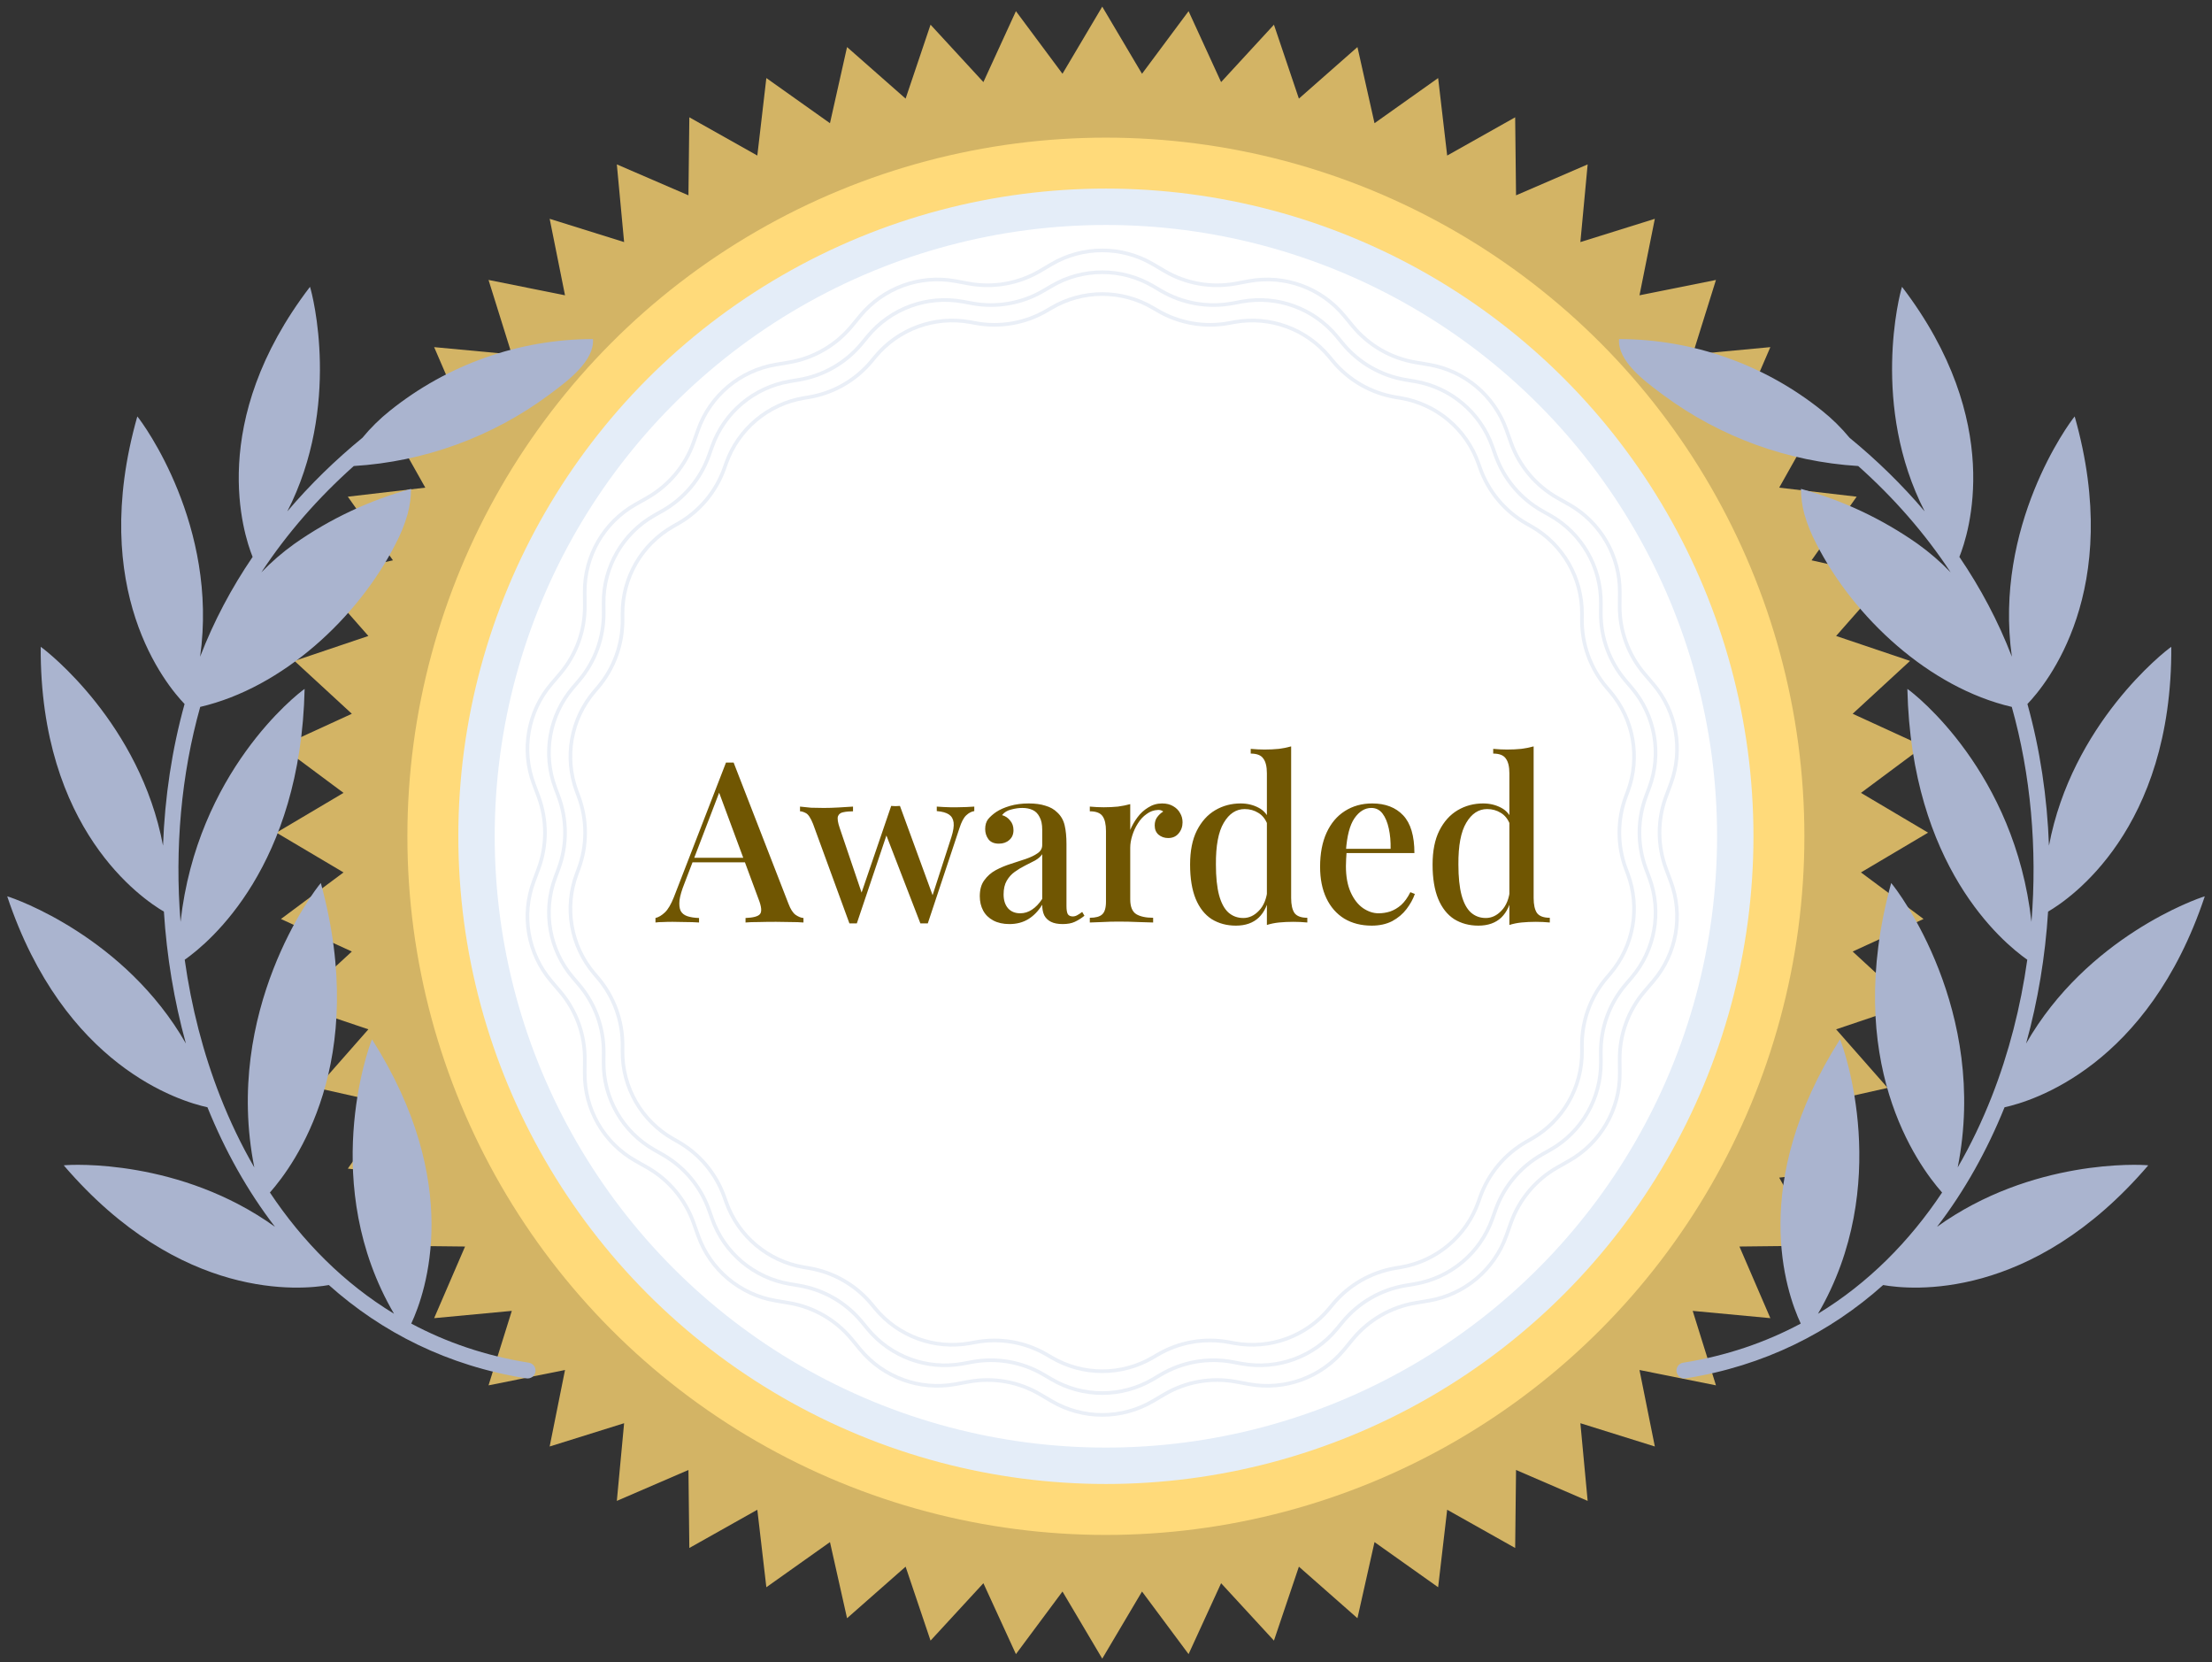
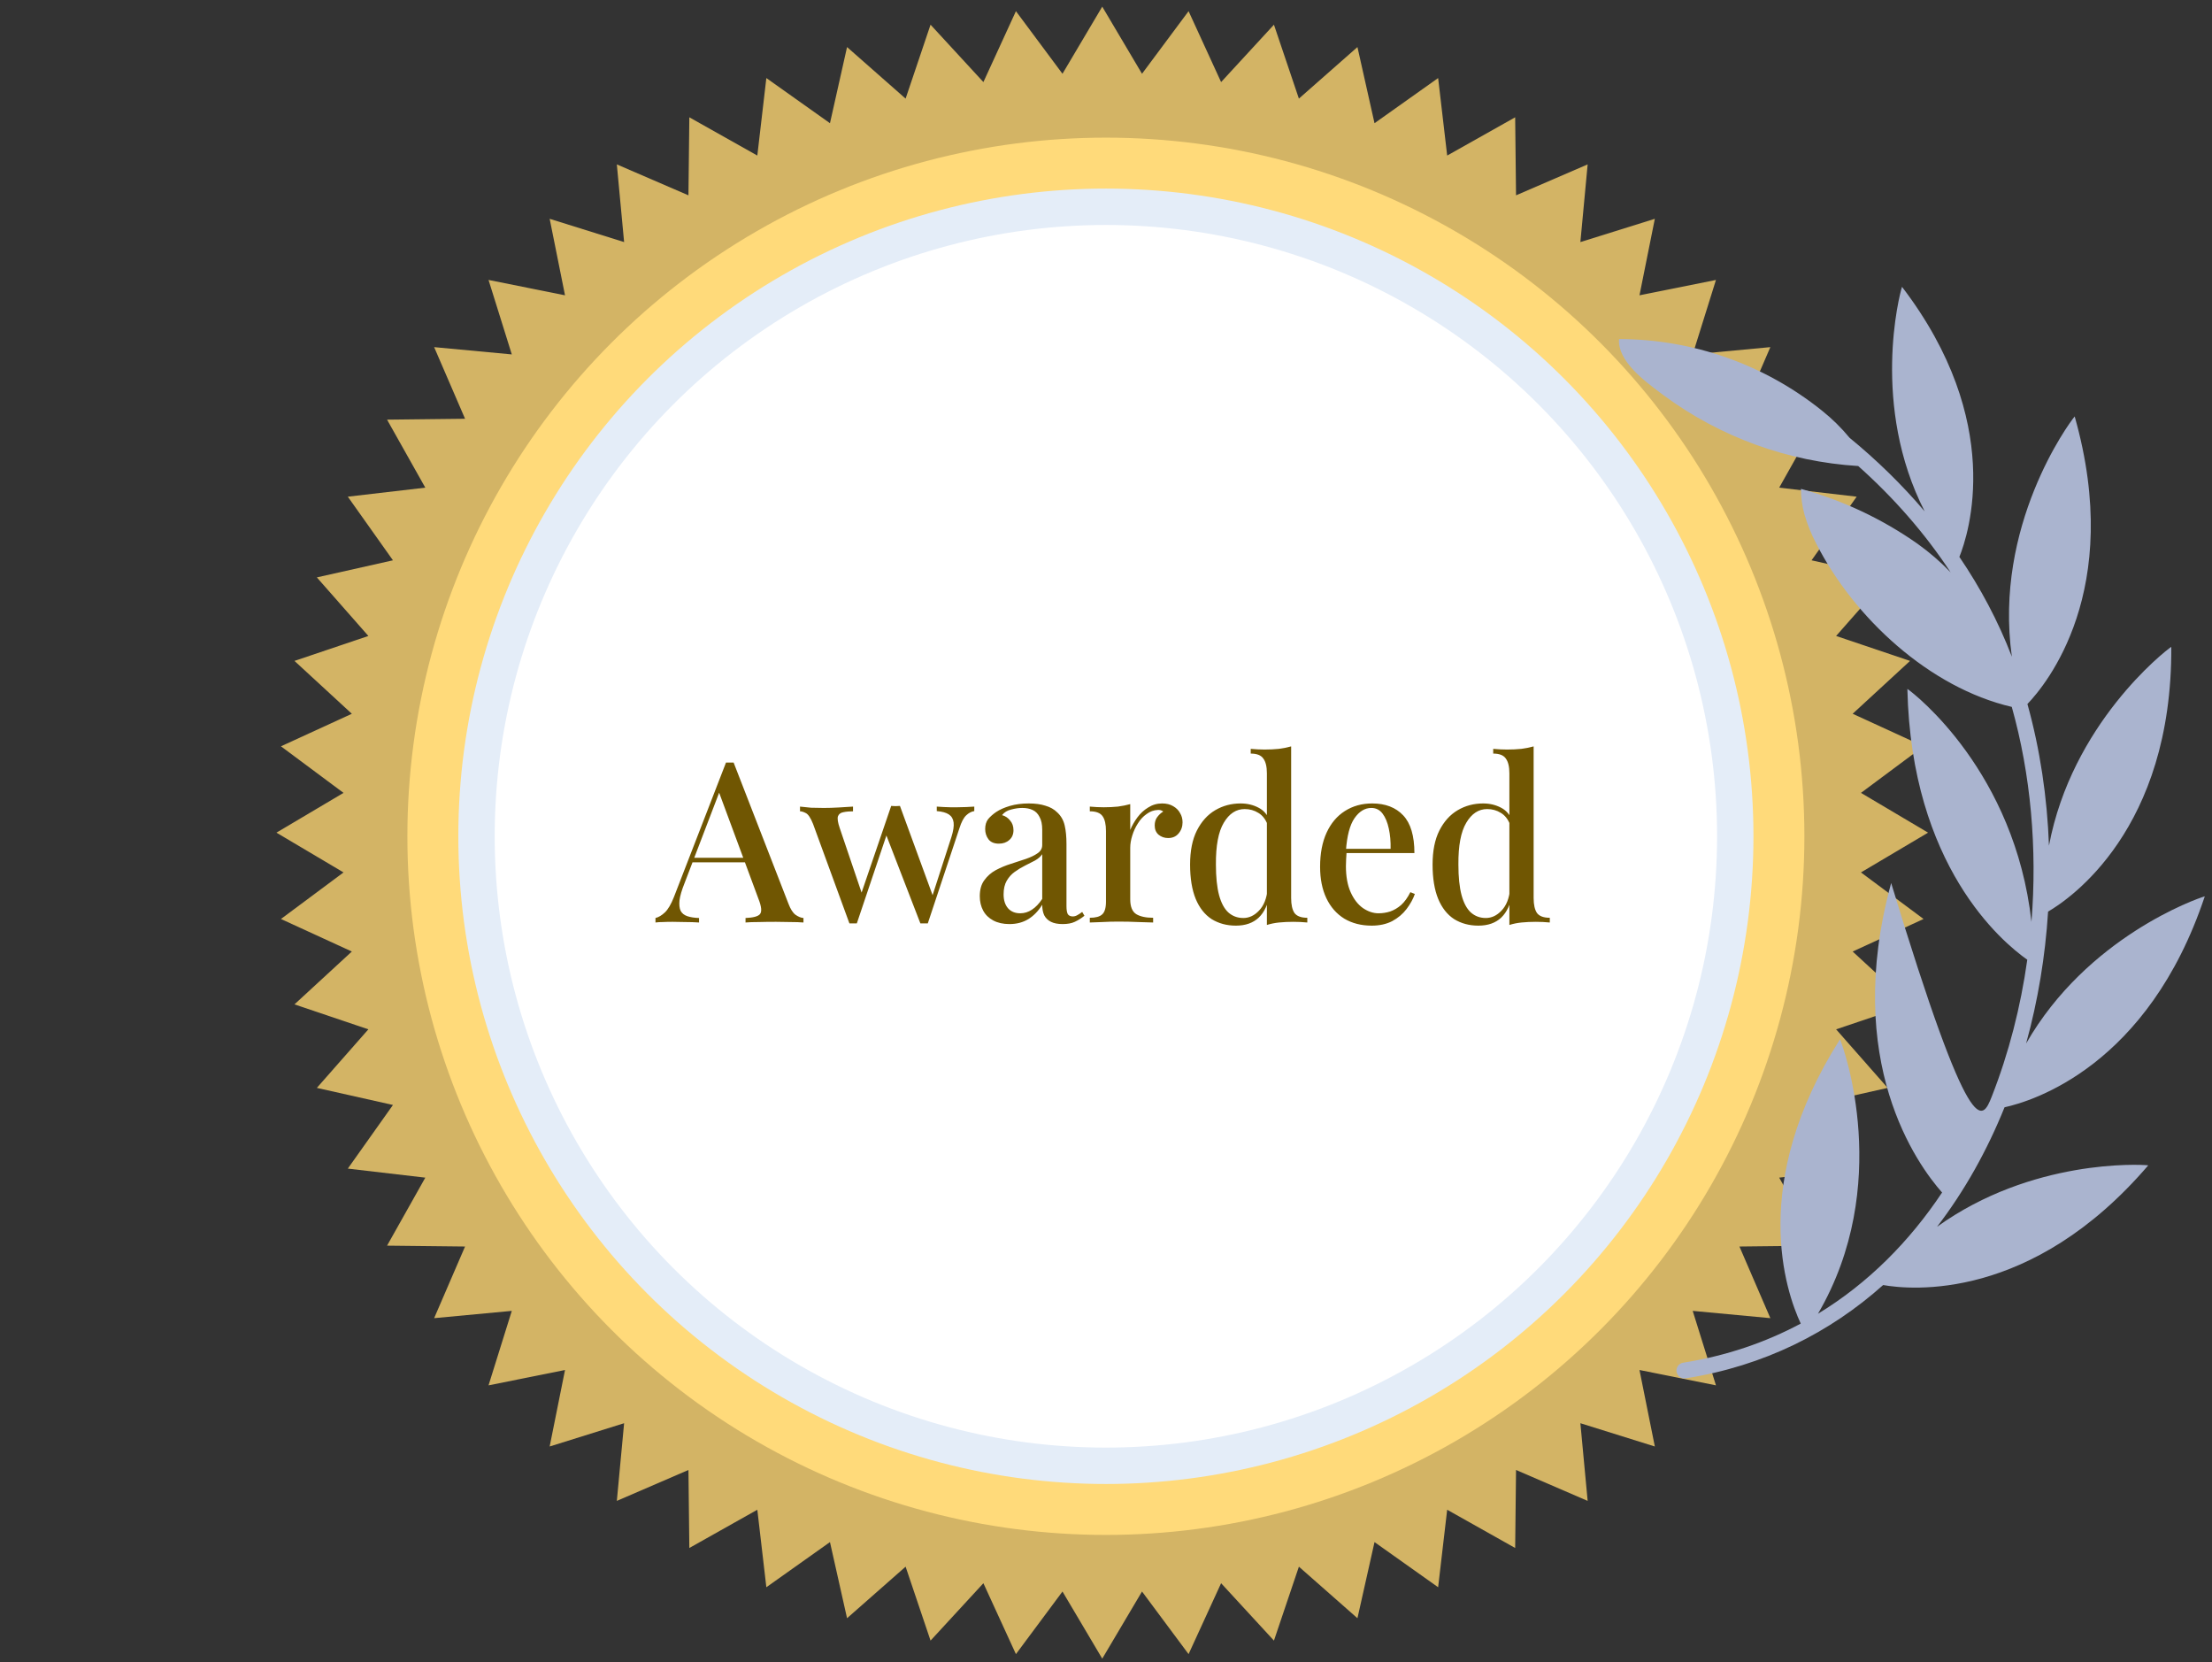
<svg xmlns="http://www.w3.org/2000/svg" width="197" height="148" viewBox="0 0 197 148" fill="none">
  <rect x="0" y="0" width="197" height="148" fill="#333333" stroke="none" />
  <path d="M98.166 0.592L101.707 6.568L105.854 0.995L108.751 7.309L113.457 2.199L115.679 8.781L120.893 4.191L122.414 10.97L128.08 6.95L128.885 13.851L134.94 10.445L135.018 17.392L141.396 14.638L140.748 21.555L147.379 19.483L146.012 26.294L152.823 24.927L150.751 31.557L157.667 30.909L154.914 37.287L161.86 37.366L158.455 43.421L165.355 44.225L161.336 49.891L168.114 51.412L163.524 56.627L170.107 58.848L164.997 63.555L171.311 66.452L165.737 70.599L171.714 74.14L165.737 77.681L171.311 81.828L164.997 84.725L170.107 89.431L163.524 91.653L168.114 96.867L161.336 98.388L165.355 104.054L158.455 104.859L161.86 110.914L154.914 110.992L157.667 117.37L150.751 116.722L152.823 123.353L146.012 121.986L147.379 128.797L140.748 126.725L141.396 133.641L135.018 130.888L134.94 137.834L128.885 134.429L128.08 141.329L122.414 137.31L120.893 144.088L115.679 139.498L113.457 146.081L108.751 140.971L105.854 147.285L101.707 141.711L98.166 147.688L94.624 141.711L90.478 147.285L87.581 140.971L82.874 146.081L80.653 139.498L75.438 144.088L73.917 137.31L68.251 141.329L67.447 134.429L61.392 137.834L61.313 130.888L54.935 133.641L55.583 126.725L48.953 128.797L50.32 121.986L43.509 123.353L45.581 116.722L38.664 117.37L41.418 110.992L34.471 110.914L37.877 104.859L30.976 104.054L34.996 98.388L28.218 96.867L32.807 91.653L26.225 89.431L31.335 84.725L25.021 81.828L30.594 77.681L24.618 74.14L30.594 70.599L25.021 66.452L31.335 63.555L26.225 58.848L32.807 56.627L28.218 51.412L34.996 49.891L30.976 44.225L37.877 43.421L34.471 37.366L41.418 37.287L38.664 30.909L45.581 31.557L43.509 24.927L50.32 26.294L48.953 19.483L55.583 21.555L54.935 14.638L61.313 17.392L61.392 10.445L67.447 13.851L68.251 6.95L73.917 10.97L75.438 4.191L80.653 8.781L82.874 2.199L87.581 7.309L90.478 0.995L94.624 6.568L98.166 0.592Z" fill="#D3B465" />
  <circle cx="98.49" cy="74.464" r="62.208" fill="#FFDA7A" />
  <circle cx="98.49" cy="74.464" r="56.052" fill="white" stroke="#E4EDF8" stroke-width="3.24" />
-   <path d="M93.648 23.525C96.437 21.885 99.895 21.885 102.684 23.525L103.706 24.127C105.622 25.254 107.88 25.652 110.065 25.248L111.232 25.032C114.413 24.445 117.663 25.628 119.722 28.123L120.477 29.038C121.892 30.752 123.878 31.898 126.07 32.266L127.24 32.463C130.43 32.999 133.079 35.222 134.161 38.271L134.558 39.389C135.301 41.483 136.775 43.24 138.708 44.335L139.741 44.92C142.555 46.515 144.284 49.51 144.258 52.745L144.249 53.931C144.23 56.154 145.015 58.308 146.457 59.999L147.227 60.902C149.327 63.363 149.927 66.769 148.796 69.8L148.381 70.911C147.604 72.993 147.604 75.286 148.381 77.368L148.796 78.48C149.927 81.511 149.327 84.917 147.227 87.378L146.457 88.28C145.015 89.971 144.23 92.126 144.249 94.348L144.258 95.535C144.284 98.77 142.555 101.765 139.741 103.359L138.708 103.944C136.775 105.04 135.301 106.796 134.558 108.891L134.161 110.009C133.079 113.058 130.43 115.281 127.24 115.817L126.07 116.013C123.878 116.381 121.892 117.528 120.477 119.242L119.722 120.157C117.663 122.652 114.413 123.835 111.232 123.247L110.065 123.031C107.88 122.628 105.622 123.026 103.706 124.153L102.684 124.754C99.895 126.395 96.437 126.395 93.648 124.754L92.626 124.153C90.71 123.026 88.452 122.628 86.266 123.031L85.1 123.247C81.919 123.835 78.669 122.652 76.609 120.157L75.854 119.242C74.44 117.528 72.454 116.381 70.262 116.013L69.092 115.817C65.902 115.281 63.252 113.058 62.171 110.009L61.774 108.891C61.031 106.796 59.557 105.04 57.623 103.944L56.591 103.359C53.776 101.765 52.047 98.77 52.074 95.535L52.083 94.348C52.101 92.126 51.317 89.971 49.875 88.28L49.105 87.378C47.005 84.917 46.405 81.511 47.536 78.48L47.951 77.368C48.728 75.286 48.728 72.993 47.951 70.911L47.536 69.8C46.405 66.769 47.005 63.363 49.105 60.902L49.875 59.999C51.317 58.308 52.101 56.154 52.083 53.931L52.074 52.745C52.047 49.51 53.776 46.515 56.591 44.92L57.623 44.335C59.557 43.24 61.031 41.483 61.774 39.389L62.171 38.271C63.252 35.222 65.902 32.999 69.092 32.463L70.262 32.266C72.454 31.898 74.44 30.752 75.854 29.038L76.609 28.123C78.669 25.628 81.919 24.445 85.1 25.032L86.266 25.248C88.452 25.652 90.71 25.254 92.626 24.127L93.648 23.525Z" fill="white" stroke="#EAEFF7" stroke-width="0.324" />
-   <path d="M93.648 25.47C96.437 23.829 99.895 23.829 102.683 25.47L103.395 25.888C105.311 27.015 107.569 27.413 109.755 27.01L110.567 26.86C113.748 26.272 116.998 27.455 119.057 29.95L119.583 30.587C120.998 32.301 122.983 33.447 125.175 33.816L125.99 33.952C129.18 34.488 131.83 36.711 132.911 39.76L133.187 40.538C133.931 42.633 135.404 44.39 137.338 45.485L138.057 45.892C140.872 47.487 142.601 50.482 142.575 53.717L142.568 54.543C142.55 56.766 143.334 58.92 144.776 60.611L145.312 61.239C147.412 63.701 148.013 67.107 146.881 70.138L146.593 70.911C145.815 72.994 145.815 75.286 146.593 77.369L146.881 78.143C148.013 81.174 147.412 84.579 145.312 87.041L144.776 87.669C143.334 89.36 142.55 91.514 142.568 93.737L142.575 94.563C142.601 97.798 140.872 100.793 138.057 102.388L137.338 102.795C135.404 103.89 133.931 105.647 133.187 107.742L132.911 108.52C131.83 111.569 129.18 113.792 125.99 114.328L125.175 114.465C122.983 114.833 120.998 115.979 119.583 117.693L119.057 118.33C116.998 120.825 113.748 122.008 110.567 121.42L109.755 121.27C107.569 120.867 105.311 121.265 103.395 122.392L102.683 122.811C99.895 124.451 96.437 124.451 93.648 122.811L92.936 122.392C91.02 121.265 88.763 120.867 86.577 121.27L85.765 121.42C82.583 122.008 79.334 120.825 77.274 118.33L76.749 117.693C75.334 115.979 73.348 114.833 71.156 114.465L70.342 114.328C67.151 113.792 64.502 111.569 63.42 108.52L63.144 107.742C62.401 105.647 60.927 103.89 58.993 102.795L58.275 102.388C55.46 100.793 53.731 97.798 53.757 94.563L53.764 93.737C53.782 91.514 52.998 89.36 51.555 87.669L51.019 87.041C48.92 84.579 48.319 81.174 49.45 78.143L49.739 77.369C50.516 75.286 50.516 72.994 49.739 70.911L49.45 70.138C48.319 67.107 48.92 63.701 51.019 61.239L51.555 60.611C52.998 58.92 53.782 56.766 53.764 54.543L53.757 53.717C53.731 50.482 55.46 47.487 58.275 45.892L58.993 45.485C60.927 44.39 62.401 42.633 63.144 40.538L63.42 39.76C64.502 36.711 67.151 34.488 70.342 33.952L71.156 33.816C73.348 33.447 75.334 32.301 76.749 30.587L77.274 29.95C79.334 27.455 82.583 26.272 85.765 26.86L86.577 27.01C88.763 27.413 91.02 27.015 92.936 25.888L93.648 25.47Z" fill="white" stroke="#EAEFF7" stroke-width="0.324" />
-   <path d="M93.648 27.413C96.437 25.773 99.895 25.773 102.683 27.413L103.085 27.649C105.001 28.776 107.258 29.174 109.444 28.77L109.902 28.686C113.083 28.098 116.333 29.281 118.392 31.776L118.689 32.135C120.104 33.849 122.089 34.996 124.281 35.364L124.74 35.441C127.931 35.977 130.58 38.2 131.662 41.249L131.817 41.688C132.561 43.782 134.034 45.539 135.968 46.634L136.373 46.864C139.188 48.458 140.917 51.453 140.891 54.688L140.887 55.154C140.869 57.377 141.653 59.531 143.096 61.222L143.398 61.576C145.498 64.038 146.098 67.444 144.967 70.474L144.804 70.911C144.027 72.993 144.027 75.286 144.804 77.368L144.967 77.804C146.098 80.835 145.498 84.241 143.398 86.702L143.096 87.057C141.653 88.748 140.869 90.902 140.887 93.125L140.891 93.59C140.917 96.825 139.188 99.82 136.373 101.415L135.968 101.645C134.034 102.74 132.561 104.497 131.817 106.591L131.662 107.03C130.58 110.079 127.931 112.302 124.74 112.838L124.281 112.915C122.089 113.283 120.104 114.43 118.689 116.144L118.392 116.503C116.333 118.998 113.083 120.181 109.902 119.593L109.444 119.509C107.258 119.105 105.001 119.503 103.085 120.63L102.683 120.866C99.895 122.506 96.437 122.506 93.648 120.866L93.247 120.63C91.331 119.503 89.073 119.105 86.888 119.509L86.43 119.593C83.248 120.181 79.998 118.998 77.939 116.503L77.643 116.144C76.228 114.43 74.242 113.283 72.05 112.915L71.591 112.838C68.401 112.302 65.752 110.079 64.67 107.03L64.514 106.591C63.771 104.497 62.297 102.74 60.363 101.645L59.958 101.415C57.144 99.82 55.414 96.825 55.441 93.59L55.444 93.125C55.462 90.902 54.678 88.748 53.236 87.057L52.934 86.702C50.834 84.241 50.233 80.835 51.365 77.804L51.528 77.368C52.305 75.286 52.305 72.993 51.528 70.911L51.365 70.474C50.233 67.444 50.834 64.038 52.934 61.576L53.236 61.222C54.678 59.531 55.462 57.377 55.444 55.154L55.441 54.688C55.414 51.453 57.144 48.458 59.958 46.864L60.363 46.634C62.297 45.539 63.771 43.782 64.514 41.688L64.67 41.249C65.752 38.2 68.401 35.977 71.591 35.441L72.05 35.364C74.242 34.996 76.228 33.849 77.643 32.135L77.939 31.776C79.998 29.281 83.248 28.098 86.43 28.686L86.888 28.77C89.073 29.174 91.331 28.776 93.247 27.649L93.648 27.413Z" fill="white" stroke="#EAEFF7" stroke-width="0.324" />
-   <path d="M31.508 41.495C37.772 41.111 43.798 38.923 48.855 35.184C48.93 35.127 49.009 35.068 49.091 35.007C50.547 33.924 52.96 32.128 52.809 30.189C46.233 30.202 39.858 32.452 34.73 36.568C33.831 37.285 33.009 38.093 32.278 38.98C29.86 40.962 27.61 43.153 25.588 45.534C30.392 36.164 27.845 26.24 27.607 25.54C18.412 37.566 21.676 47.552 22.498 49.587C20.616 52.353 19.034 55.324 17.823 58.475C19.459 46.835 12.752 37.694 12.229 37.081C7.824 52.597 14.801 60.984 16.438 62.685C15.318 66.705 14.678 70.968 14.519 75.297C12.48 64.483 4.258 58.019 3.625 57.594C3.539 73.874 12.678 80.052 14.597 81.17C14.848 85.14 15.5 89.099 16.554 92.91C11.128 83.448 1.379 80.017 0.642 79.81C5.694 94.949 16.021 98.059 18.475 98.593C20.024 102.43 22.028 106.033 24.489 109.236C16.087 103.196 6.416 103.671 5.677 103.764C16.089 115.913 26.849 114.853 29.288 114.422C34.009 118.638 39.87 121.623 46.879 122.731C47.264 122.792 47.625 122.529 47.686 122.144C47.747 121.759 47.484 121.397 47.099 121.337C43.252 120.728 39.761 119.53 36.626 117.853C37.943 115.032 41.288 105.381 33.132 92.545C32.782 93.327 28.416 105.557 35.091 116.977C30.629 114.265 26.945 110.546 24.038 106.183C26.233 103.708 32.922 94.54 28.573 78.625C27.962 79.309 19.871 89.972 22.648 103.948C21.487 101.945 20.475 99.829 19.612 97.632C18.092 93.761 17.039 89.644 16.451 85.455C18.707 83.87 26.778 77.111 27.13 61.34C26.417 61.827 17.558 68.761 16.079 82.083C15.552 75.552 16.139 68.958 17.832 62.943C25.186 61.23 31.891 54.989 35.229 48.432C35.676 47.594 36.033 46.711 36.296 45.799C36.498 45.059 36.603 44.295 36.61 43.529C32.895 44.548 29.384 46.2 26.231 48.414C25.164 49.176 24.177 50.029 23.277 50.962C25.575 47.468 28.368 44.295 31.508 41.495Z" fill="#AAB4CF" />
  <path d="M65.337 67.9L70.217 80.46C70.403 80.953 70.617 81.286 70.857 81.46C71.11 81.633 71.343 81.726 71.557 81.74V82.14C71.237 82.113 70.857 82.1 70.417 82.1C69.99 82.086 69.557 82.08 69.117 82.08C68.557 82.08 68.037 82.086 67.557 82.1C67.077 82.1 66.69 82.113 66.397 82.14V81.74C67.077 81.713 67.503 81.6 67.677 81.4C67.863 81.186 67.823 80.74 67.557 80.06L63.957 70.34L64.277 69.98L60.957 78.66C60.717 79.26 60.57 79.76 60.517 80.16C60.477 80.56 60.51 80.873 60.617 81.1C60.737 81.326 60.937 81.486 61.217 81.58C61.497 81.673 61.843 81.726 62.257 81.74V82.14C61.857 82.113 61.45 82.1 61.037 82.1C60.637 82.086 60.257 82.08 59.897 82.08C59.577 82.08 59.29 82.086 59.037 82.1C58.797 82.1 58.577 82.113 58.377 82.14V81.74C58.657 81.673 58.937 81.506 59.217 81.24C59.497 80.973 59.763 80.52 60.017 79.88L64.657 67.9C64.763 67.9 64.877 67.9 64.997 67.9C65.117 67.9 65.23 67.9 65.337 67.9ZM67.437 76.38V76.78H61.477L61.677 76.38H67.437ZM75.969 71.82V72.24C75.649 72.24 75.362 72.266 75.109 72.32C74.869 72.36 74.709 72.48 74.629 72.68C74.562 72.88 74.615 73.233 74.789 73.74L76.809 79.7L76.629 79.78L79.369 71.76L79.769 71.94L76.309 82.22C76.202 82.22 76.096 82.22 75.989 82.22C75.882 82.22 75.769 82.22 75.649 82.22L72.409 73.36C72.195 72.826 71.982 72.506 71.769 72.4C71.569 72.293 71.395 72.24 71.249 72.24V71.82C71.569 71.86 71.895 71.893 72.229 71.92C72.576 71.933 72.956 71.94 73.369 71.94C73.782 71.94 74.216 71.926 74.669 71.9C75.135 71.873 75.569 71.846 75.969 71.82ZM86.769 71.82V72.22C86.516 72.26 86.275 72.386 86.049 72.6C85.822 72.813 85.622 73.193 85.449 73.74L82.629 82.22C82.522 82.22 82.409 82.22 82.289 82.22C82.182 82.22 82.076 82.22 81.969 82.22L78.869 74.2L79.369 71.76C79.502 71.773 79.629 71.78 79.749 71.78C79.882 71.766 80.016 71.76 80.149 71.76L83.149 79.96L82.969 79.98L84.729 74.54C84.902 73.993 84.969 73.56 84.929 73.24C84.889 72.92 84.749 72.68 84.509 72.52C84.269 72.36 83.909 72.26 83.429 72.22V71.82C83.669 71.833 83.882 71.846 84.069 71.86C84.269 71.86 84.462 71.866 84.649 71.88C84.849 71.88 85.049 71.88 85.249 71.88C85.542 71.88 85.816 71.873 86.069 71.86C86.335 71.846 86.569 71.833 86.769 71.82ZM89.9 82.28C89.34 82.28 88.86 82.173 88.46 81.96C88.06 81.746 87.76 81.453 87.56 81.08C87.36 80.706 87.26 80.28 87.26 79.8C87.26 79.213 87.393 78.74 87.66 78.38C87.927 78.006 88.267 77.706 88.68 77.48C89.107 77.253 89.553 77.066 90.02 76.92C90.5 76.76 90.947 76.613 91.36 76.48C91.787 76.333 92.133 76.166 92.4 75.98C92.68 75.793 92.82 75.546 92.82 75.24V73.88C92.82 73.4 92.74 73.02 92.58 72.74C92.433 72.446 92.227 72.24 91.96 72.12C91.707 72 91.4 71.94 91.04 71.94C90.733 71.94 90.407 71.986 90.06 72.08C89.713 72.16 89.44 72.326 89.24 72.58C89.533 72.66 89.773 72.82 89.96 73.06C90.16 73.286 90.26 73.573 90.26 73.92C90.26 74.293 90.133 74.586 89.88 74.8C89.64 75.013 89.333 75.12 88.96 75.12C88.547 75.12 88.24 74.993 88.04 74.74C87.84 74.473 87.74 74.166 87.74 73.82C87.74 73.46 87.827 73.166 88 72.94C88.187 72.713 88.427 72.5 88.72 72.3C89.04 72.086 89.447 71.906 89.94 71.76C90.447 71.613 91.007 71.54 91.62 71.54C92.193 71.54 92.687 71.606 93.1 71.74C93.527 71.86 93.88 72.06 94.16 72.34C94.493 72.646 94.713 73.033 94.82 73.5C94.927 73.953 94.98 74.506 94.98 75.16V80.68C94.98 81.013 95.02 81.253 95.1 81.4C95.193 81.533 95.34 81.6 95.54 81.6C95.673 81.6 95.8 81.566 95.92 81.5C96.053 81.433 96.207 81.333 96.38 81.2L96.58 81.54C96.3 81.766 96.013 81.946 95.72 82.08C95.44 82.213 95.08 82.28 94.64 82.28C94.213 82.28 93.867 82.213 93.6 82.08C93.333 81.946 93.133 81.753 93 81.5C92.88 81.246 92.82 80.933 92.82 80.56C92.473 81.12 92.06 81.546 91.58 81.84C91.1 82.133 90.54 82.28 89.9 82.28ZM90.86 81.32C91.233 81.32 91.58 81.213 91.9 81C92.233 80.786 92.54 80.466 92.82 80.04V76.06C92.673 76.273 92.46 76.46 92.18 76.62C91.9 76.766 91.6 76.92 91.28 77.08C90.96 77.24 90.653 77.426 90.36 77.64C90.08 77.84 89.847 78.1 89.66 78.42C89.473 78.74 89.38 79.146 89.38 79.64C89.38 80.16 89.513 80.573 89.78 80.88C90.047 81.173 90.407 81.32 90.86 81.32ZM103.498 71.54C103.884 71.54 104.211 71.62 104.478 71.78C104.758 71.94 104.964 72.146 105.098 72.4C105.244 72.64 105.318 72.913 105.318 73.22C105.318 73.606 105.198 73.94 104.958 74.22C104.731 74.486 104.424 74.62 104.038 74.62C103.704 74.62 103.418 74.52 103.178 74.32C102.951 74.12 102.838 73.846 102.838 73.5C102.838 73.206 102.911 72.96 103.058 72.76C103.218 72.546 103.398 72.38 103.598 72.26C103.464 72.153 103.304 72.106 103.118 72.12C102.758 72.133 102.424 72.253 102.118 72.48C101.811 72.693 101.551 72.973 101.338 73.32C101.124 73.653 100.958 74.013 100.838 74.4C100.718 74.786 100.658 75.146 100.658 75.48V80.08C100.658 80.733 100.838 81.173 101.198 81.4C101.558 81.613 102.058 81.72 102.698 81.72V82.14C102.391 82.126 101.951 82.113 101.378 82.1C100.818 82.073 100.224 82.06 99.598 82.06C99.118 82.06 98.638 82.073 98.158 82.1C97.678 82.113 97.311 82.126 97.058 82.14V81.72C97.578 81.72 97.944 81.62 98.158 81.42C98.384 81.22 98.498 80.84 98.498 80.28V74C98.498 73.4 98.398 72.96 98.198 72.68C97.998 72.386 97.618 72.24 97.058 72.24V71.82C97.484 71.86 97.898 71.88 98.298 71.88C98.751 71.88 99.171 71.86 99.558 71.82C99.958 71.766 100.324 71.693 100.658 71.6V73.9C100.818 73.513 101.031 73.14 101.298 72.78C101.564 72.42 101.884 72.126 102.258 71.9C102.631 71.66 103.044 71.54 103.498 71.54ZM114.989 66.46V79.96C114.989 80.56 115.089 81.006 115.289 81.3C115.502 81.58 115.882 81.72 116.429 81.72V82.14C116.016 82.1 115.602 82.08 115.189 82.08C114.736 82.08 114.309 82.1 113.909 82.14C113.522 82.18 113.162 82.253 112.829 82.36V68.86C112.829 68.26 112.722 67.82 112.509 67.54C112.309 67.246 111.936 67.1 111.389 67.1V66.68C111.816 66.72 112.229 66.74 112.629 66.74C113.069 66.74 113.489 66.72 113.889 66.68C114.289 66.626 114.656 66.553 114.989 66.46ZM110.489 71.54C111.076 71.54 111.609 71.666 112.089 71.92C112.582 72.173 112.929 72.6 113.129 73.2L112.889 73.42C112.702 72.94 112.429 72.593 112.069 72.38C111.709 72.153 111.302 72.04 110.849 72.04C110.089 72.04 109.469 72.446 108.989 73.26C108.509 74.06 108.276 75.3 108.289 76.98C108.289 78.086 108.382 78.993 108.569 79.7C108.756 80.393 109.029 80.906 109.389 81.24C109.762 81.573 110.209 81.74 110.729 81.74C111.249 81.74 111.716 81.52 112.129 81.08C112.556 80.64 112.809 80.006 112.889 79.18L113.069 79.6C112.936 80.506 112.616 81.206 112.109 81.7C111.602 82.18 110.922 82.42 110.069 82.42C109.256 82.42 108.536 82.226 107.909 81.84C107.296 81.44 106.822 80.84 106.489 80.04C106.156 79.226 105.989 78.206 105.989 76.98C105.989 75.766 106.189 74.76 106.589 73.96C107.002 73.146 107.549 72.54 108.229 72.14C108.909 71.74 109.662 71.54 110.489 71.54ZM122.207 71.54C123.381 71.54 124.301 71.893 124.967 72.6C125.634 73.306 125.967 74.426 125.967 75.96H119.067L119.027 75.58H123.847C123.861 74.926 123.807 74.326 123.687 73.78C123.567 73.22 123.381 72.773 123.127 72.44C122.874 72.106 122.541 71.94 122.127 71.94C121.554 71.94 121.054 72.246 120.627 72.86C120.214 73.46 119.961 74.426 119.867 75.76L119.927 75.86C119.914 76.046 119.901 76.253 119.887 76.48C119.874 76.693 119.867 76.906 119.867 77.12C119.867 78.04 120.007 78.813 120.287 79.44C120.567 80.066 120.934 80.54 121.387 80.86C121.841 81.166 122.301 81.32 122.767 81.32C123.127 81.32 123.474 81.266 123.807 81.16C124.154 81.04 124.481 80.846 124.787 80.58C125.094 80.3 125.367 79.92 125.607 79.44L126.007 79.6C125.847 80.053 125.601 80.5 125.267 80.94C124.934 81.38 124.507 81.74 123.987 82.02C123.467 82.286 122.861 82.42 122.167 82.42C121.234 82.42 120.421 82.213 119.727 81.8C119.034 81.373 118.501 80.766 118.127 79.98C117.754 79.193 117.567 78.26 117.567 77.18C117.567 75.993 117.761 74.98 118.147 74.14C118.534 73.3 119.074 72.66 119.767 72.22C120.474 71.766 121.287 71.54 122.207 71.54ZM136.585 66.46V79.96C136.585 80.56 136.685 81.006 136.885 81.3C137.098 81.58 137.478 81.72 138.025 81.72V82.14C137.612 82.1 137.198 82.08 136.785 82.08C136.332 82.08 135.905 82.1 135.505 82.14C135.118 82.18 134.758 82.253 134.425 82.36V68.86C134.425 68.26 134.318 67.82 134.105 67.54C133.905 67.246 133.532 67.1 132.985 67.1V66.68C133.412 66.72 133.825 66.74 134.225 66.74C134.665 66.74 135.085 66.72 135.485 66.68C135.885 66.626 136.252 66.553 136.585 66.46ZM132.085 71.54C132.672 71.54 133.205 71.666 133.685 71.92C134.178 72.173 134.525 72.6 134.725 73.2L134.485 73.42C134.298 72.94 134.025 72.593 133.665 72.38C133.305 72.153 132.898 72.04 132.445 72.04C131.685 72.04 131.065 72.446 130.585 73.26C130.105 74.06 129.872 75.3 129.885 76.98C129.885 78.086 129.978 78.993 130.165 79.7C130.352 80.393 130.625 80.906 130.985 81.24C131.358 81.573 131.805 81.74 132.325 81.74C132.845 81.74 133.312 81.52 133.725 81.08C134.152 80.64 134.405 80.006 134.485 79.18L134.665 79.6C134.532 80.506 134.212 81.206 133.705 81.7C133.198 82.18 132.518 82.42 131.665 82.42C130.852 82.42 130.132 82.226 129.505 81.84C128.892 81.44 128.418 80.84 128.085 80.04C127.752 79.226 127.585 78.206 127.585 76.98C127.585 75.766 127.785 74.76 128.185 73.96C128.598 73.146 129.145 72.54 129.825 72.14C130.505 71.74 131.258 71.54 132.085 71.54Z" fill="#705602" />
-   <path d="M165.492 41.495C159.228 41.111 153.202 38.923 148.145 35.184C148.07 35.127 147.991 35.068 147.909 35.007C146.453 33.924 144.04 32.128 144.191 30.189C150.766 30.202 157.142 32.452 162.27 36.568C163.169 37.285 163.99 38.093 164.722 38.98C167.14 40.962 169.39 43.153 171.412 45.534C166.608 36.164 169.155 26.24 169.393 25.54C178.588 37.566 175.324 47.552 174.502 49.587C176.384 52.353 177.966 55.324 179.177 58.475C177.541 46.835 184.247 37.694 184.771 37.081C189.176 52.597 182.199 60.984 180.562 62.685C181.682 66.705 182.322 70.968 182.481 75.297C184.52 64.483 192.741 58.019 193.375 57.594C193.46 73.874 184.322 80.052 182.402 81.17C182.152 85.14 181.5 89.099 180.446 92.91C185.872 83.448 195.621 80.017 196.358 79.81C191.306 94.949 180.979 98.059 178.525 98.593C176.976 102.43 174.972 106.033 172.511 109.236C180.913 103.196 190.584 103.671 191.323 103.764C180.911 115.913 170.151 114.853 167.712 114.422C162.99 118.638 157.13 121.623 150.121 122.731C149.736 122.792 149.375 122.529 149.314 122.144C149.253 121.759 149.516 121.397 149.901 121.337C153.748 120.728 157.239 119.53 160.374 117.853C159.057 115.032 155.712 105.381 163.868 92.545C164.218 93.327 168.584 105.557 161.909 116.977C166.371 114.265 170.055 110.546 172.962 106.183C170.767 103.708 164.078 94.54 168.426 78.625C169.038 79.309 177.129 89.972 174.352 103.948C175.513 101.945 176.525 99.829 177.388 97.632C178.908 93.761 179.961 89.644 180.549 85.455C178.293 83.87 170.222 77.111 169.87 61.34C170.582 61.827 179.442 68.761 180.921 82.083C181.448 75.552 180.861 68.958 179.168 62.943C171.813 61.23 165.109 54.989 161.77 48.432C161.324 47.594 160.966 46.711 160.703 45.799C160.502 45.059 160.397 44.295 160.39 43.529C164.105 44.548 167.616 46.2 170.769 48.414C171.836 49.176 172.823 50.029 173.723 50.962C171.425 47.468 168.632 44.295 165.492 41.495Z" fill="#AAB4CF" />
+   <path d="M165.492 41.495C159.228 41.111 153.202 38.923 148.145 35.184C148.07 35.127 147.991 35.068 147.909 35.007C146.453 33.924 144.04 32.128 144.191 30.189C150.766 30.202 157.142 32.452 162.27 36.568C163.169 37.285 163.99 38.093 164.722 38.98C167.14 40.962 169.39 43.153 171.412 45.534C166.608 36.164 169.155 26.24 169.393 25.54C178.588 37.566 175.324 47.552 174.502 49.587C176.384 52.353 177.966 55.324 179.177 58.475C177.541 46.835 184.247 37.694 184.771 37.081C189.176 52.597 182.199 60.984 180.562 62.685C181.682 66.705 182.322 70.968 182.481 75.297C184.52 64.483 192.741 58.019 193.375 57.594C193.46 73.874 184.322 80.052 182.402 81.17C182.152 85.14 181.5 89.099 180.446 92.91C185.872 83.448 195.621 80.017 196.358 79.81C191.306 94.949 180.979 98.059 178.525 98.593C176.976 102.43 174.972 106.033 172.511 109.236C180.913 103.196 190.584 103.671 191.323 103.764C180.911 115.913 170.151 114.853 167.712 114.422C162.99 118.638 157.13 121.623 150.121 122.731C149.736 122.792 149.375 122.529 149.314 122.144C149.253 121.759 149.516 121.397 149.901 121.337C153.748 120.728 157.239 119.53 160.374 117.853C159.057 115.032 155.712 105.381 163.868 92.545C164.218 93.327 168.584 105.557 161.909 116.977C166.371 114.265 170.055 110.546 172.962 106.183C170.767 103.708 164.078 94.54 168.426 78.625C175.513 101.945 176.525 99.829 177.388 97.632C178.908 93.761 179.961 89.644 180.549 85.455C178.293 83.87 170.222 77.111 169.87 61.34C170.582 61.827 179.442 68.761 180.921 82.083C181.448 75.552 180.861 68.958 179.168 62.943C171.813 61.23 165.109 54.989 161.77 48.432C161.324 47.594 160.966 46.711 160.703 45.799C160.502 45.059 160.397 44.295 160.39 43.529C164.105 44.548 167.616 46.2 170.769 48.414C171.836 49.176 172.823 50.029 173.723 50.962C171.425 47.468 168.632 44.295 165.492 41.495Z" fill="#AAB4CF" />
</svg>